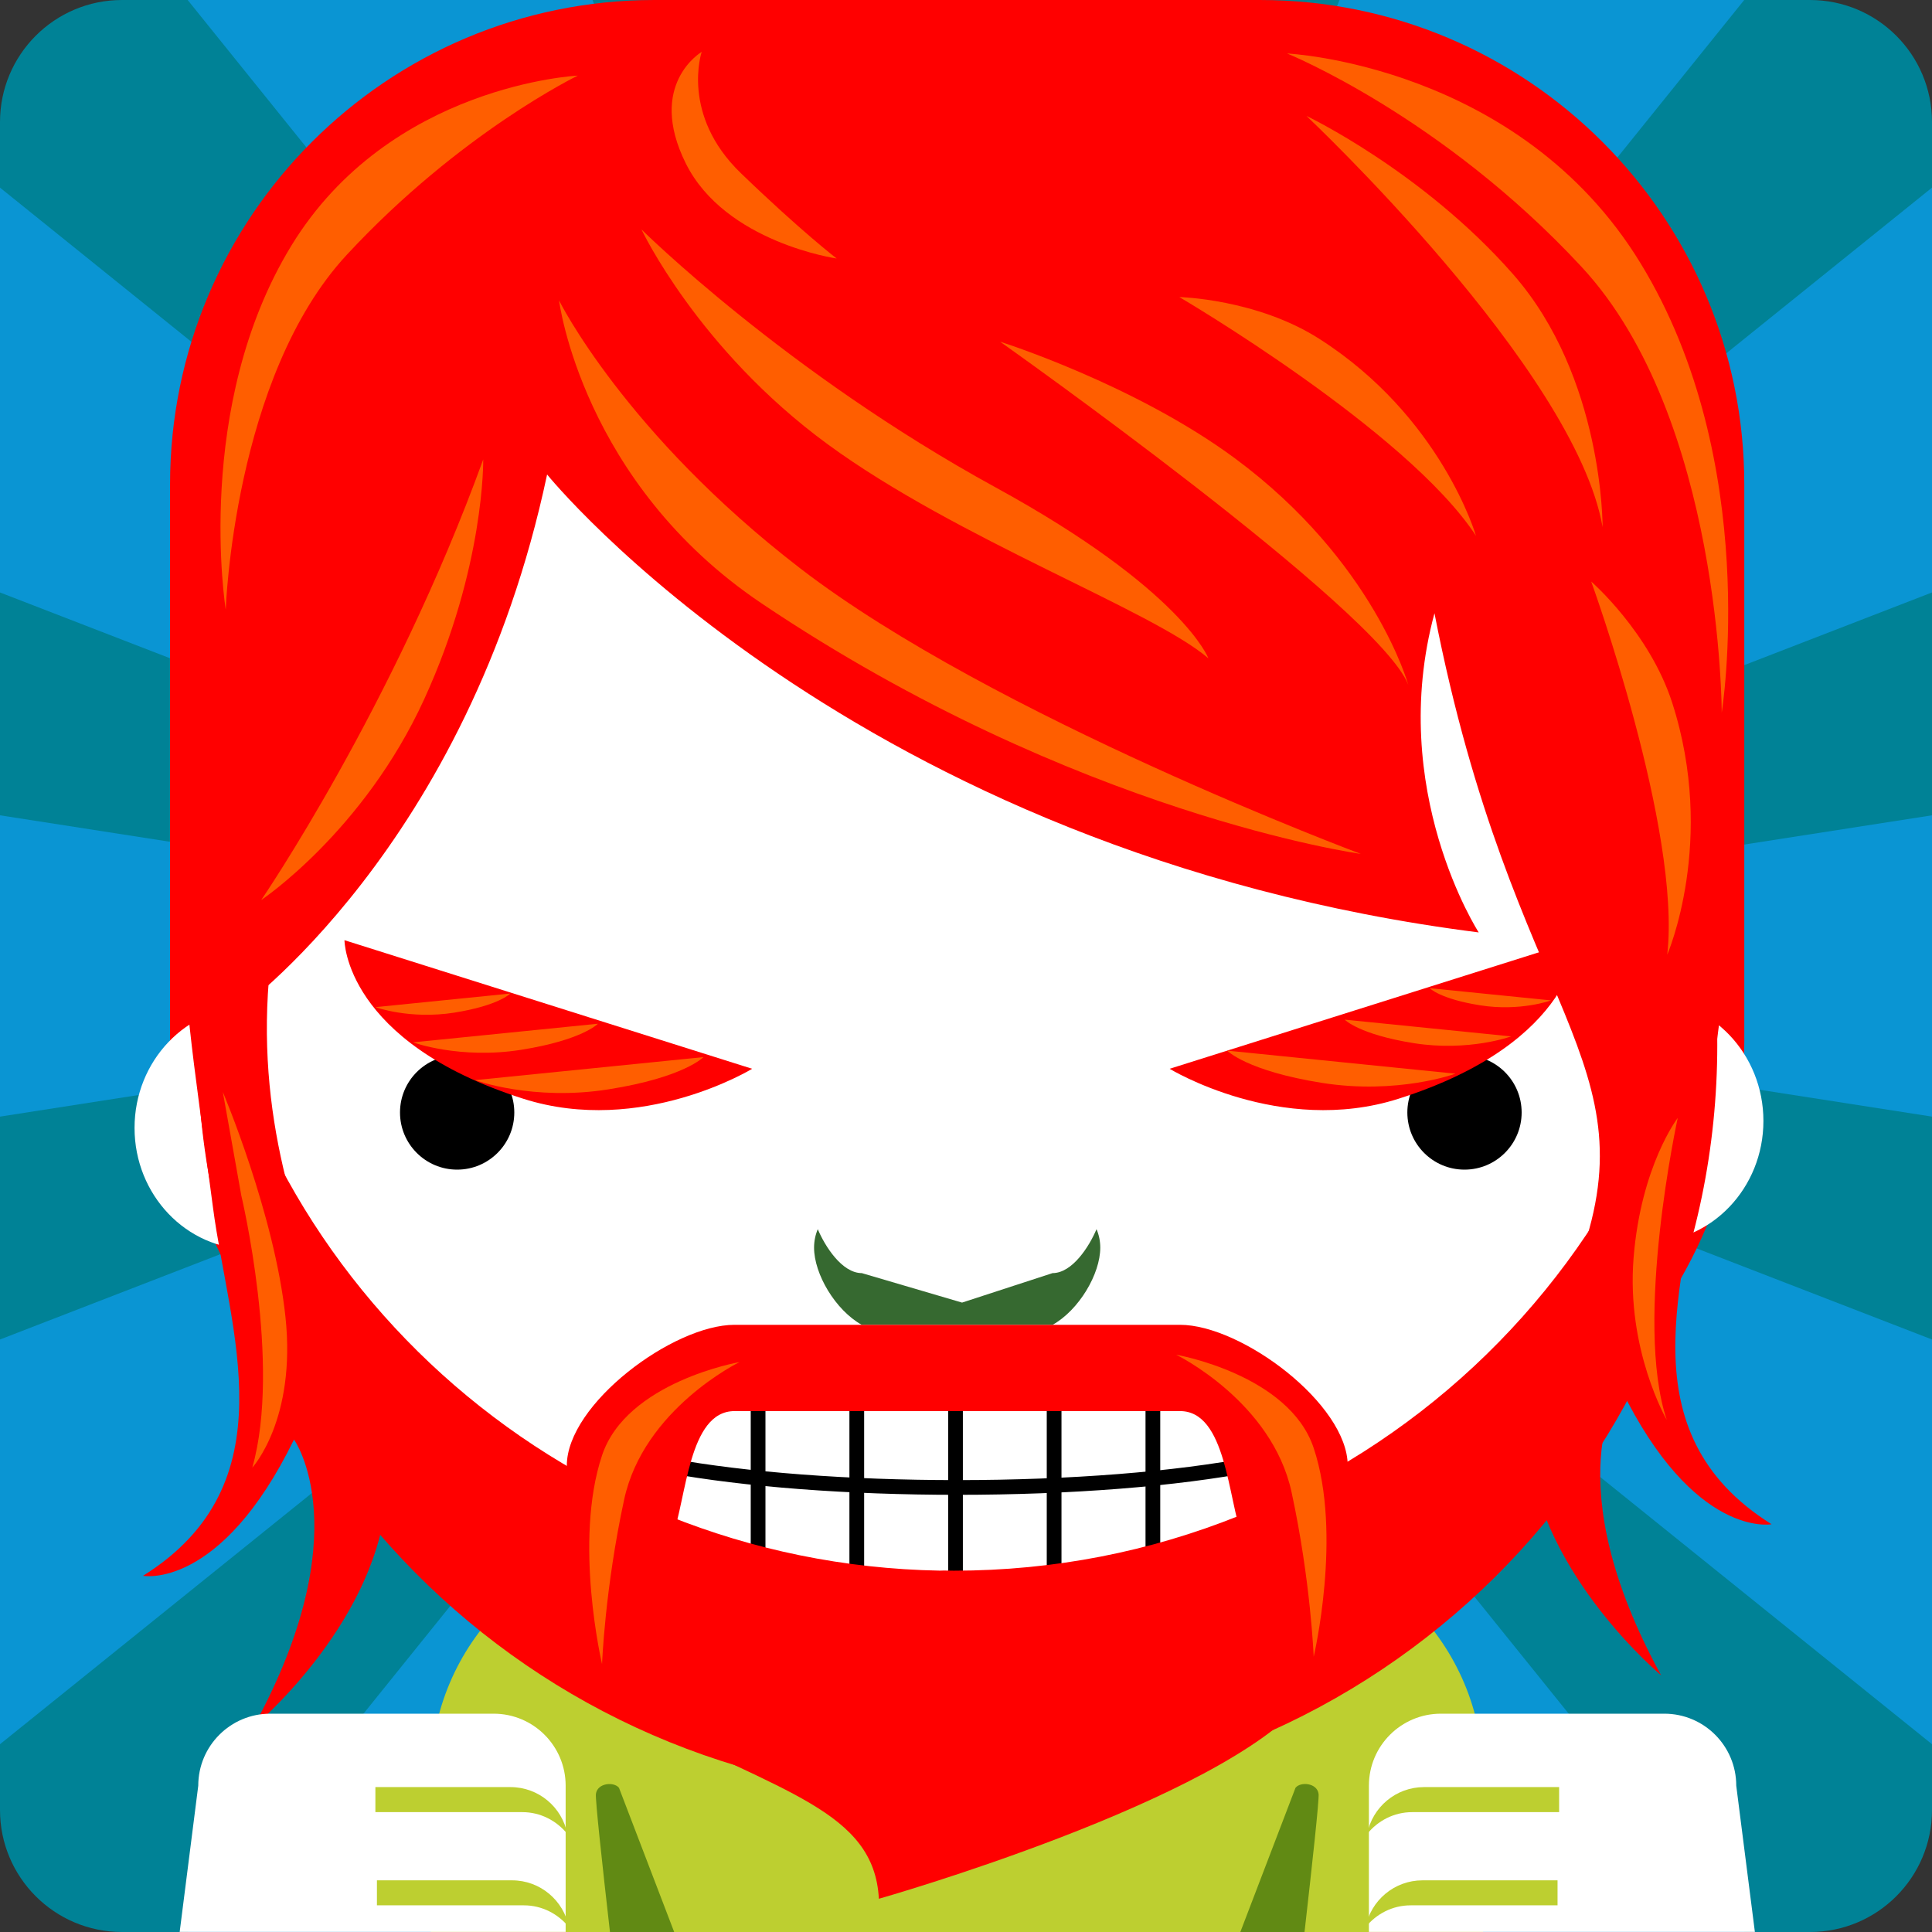
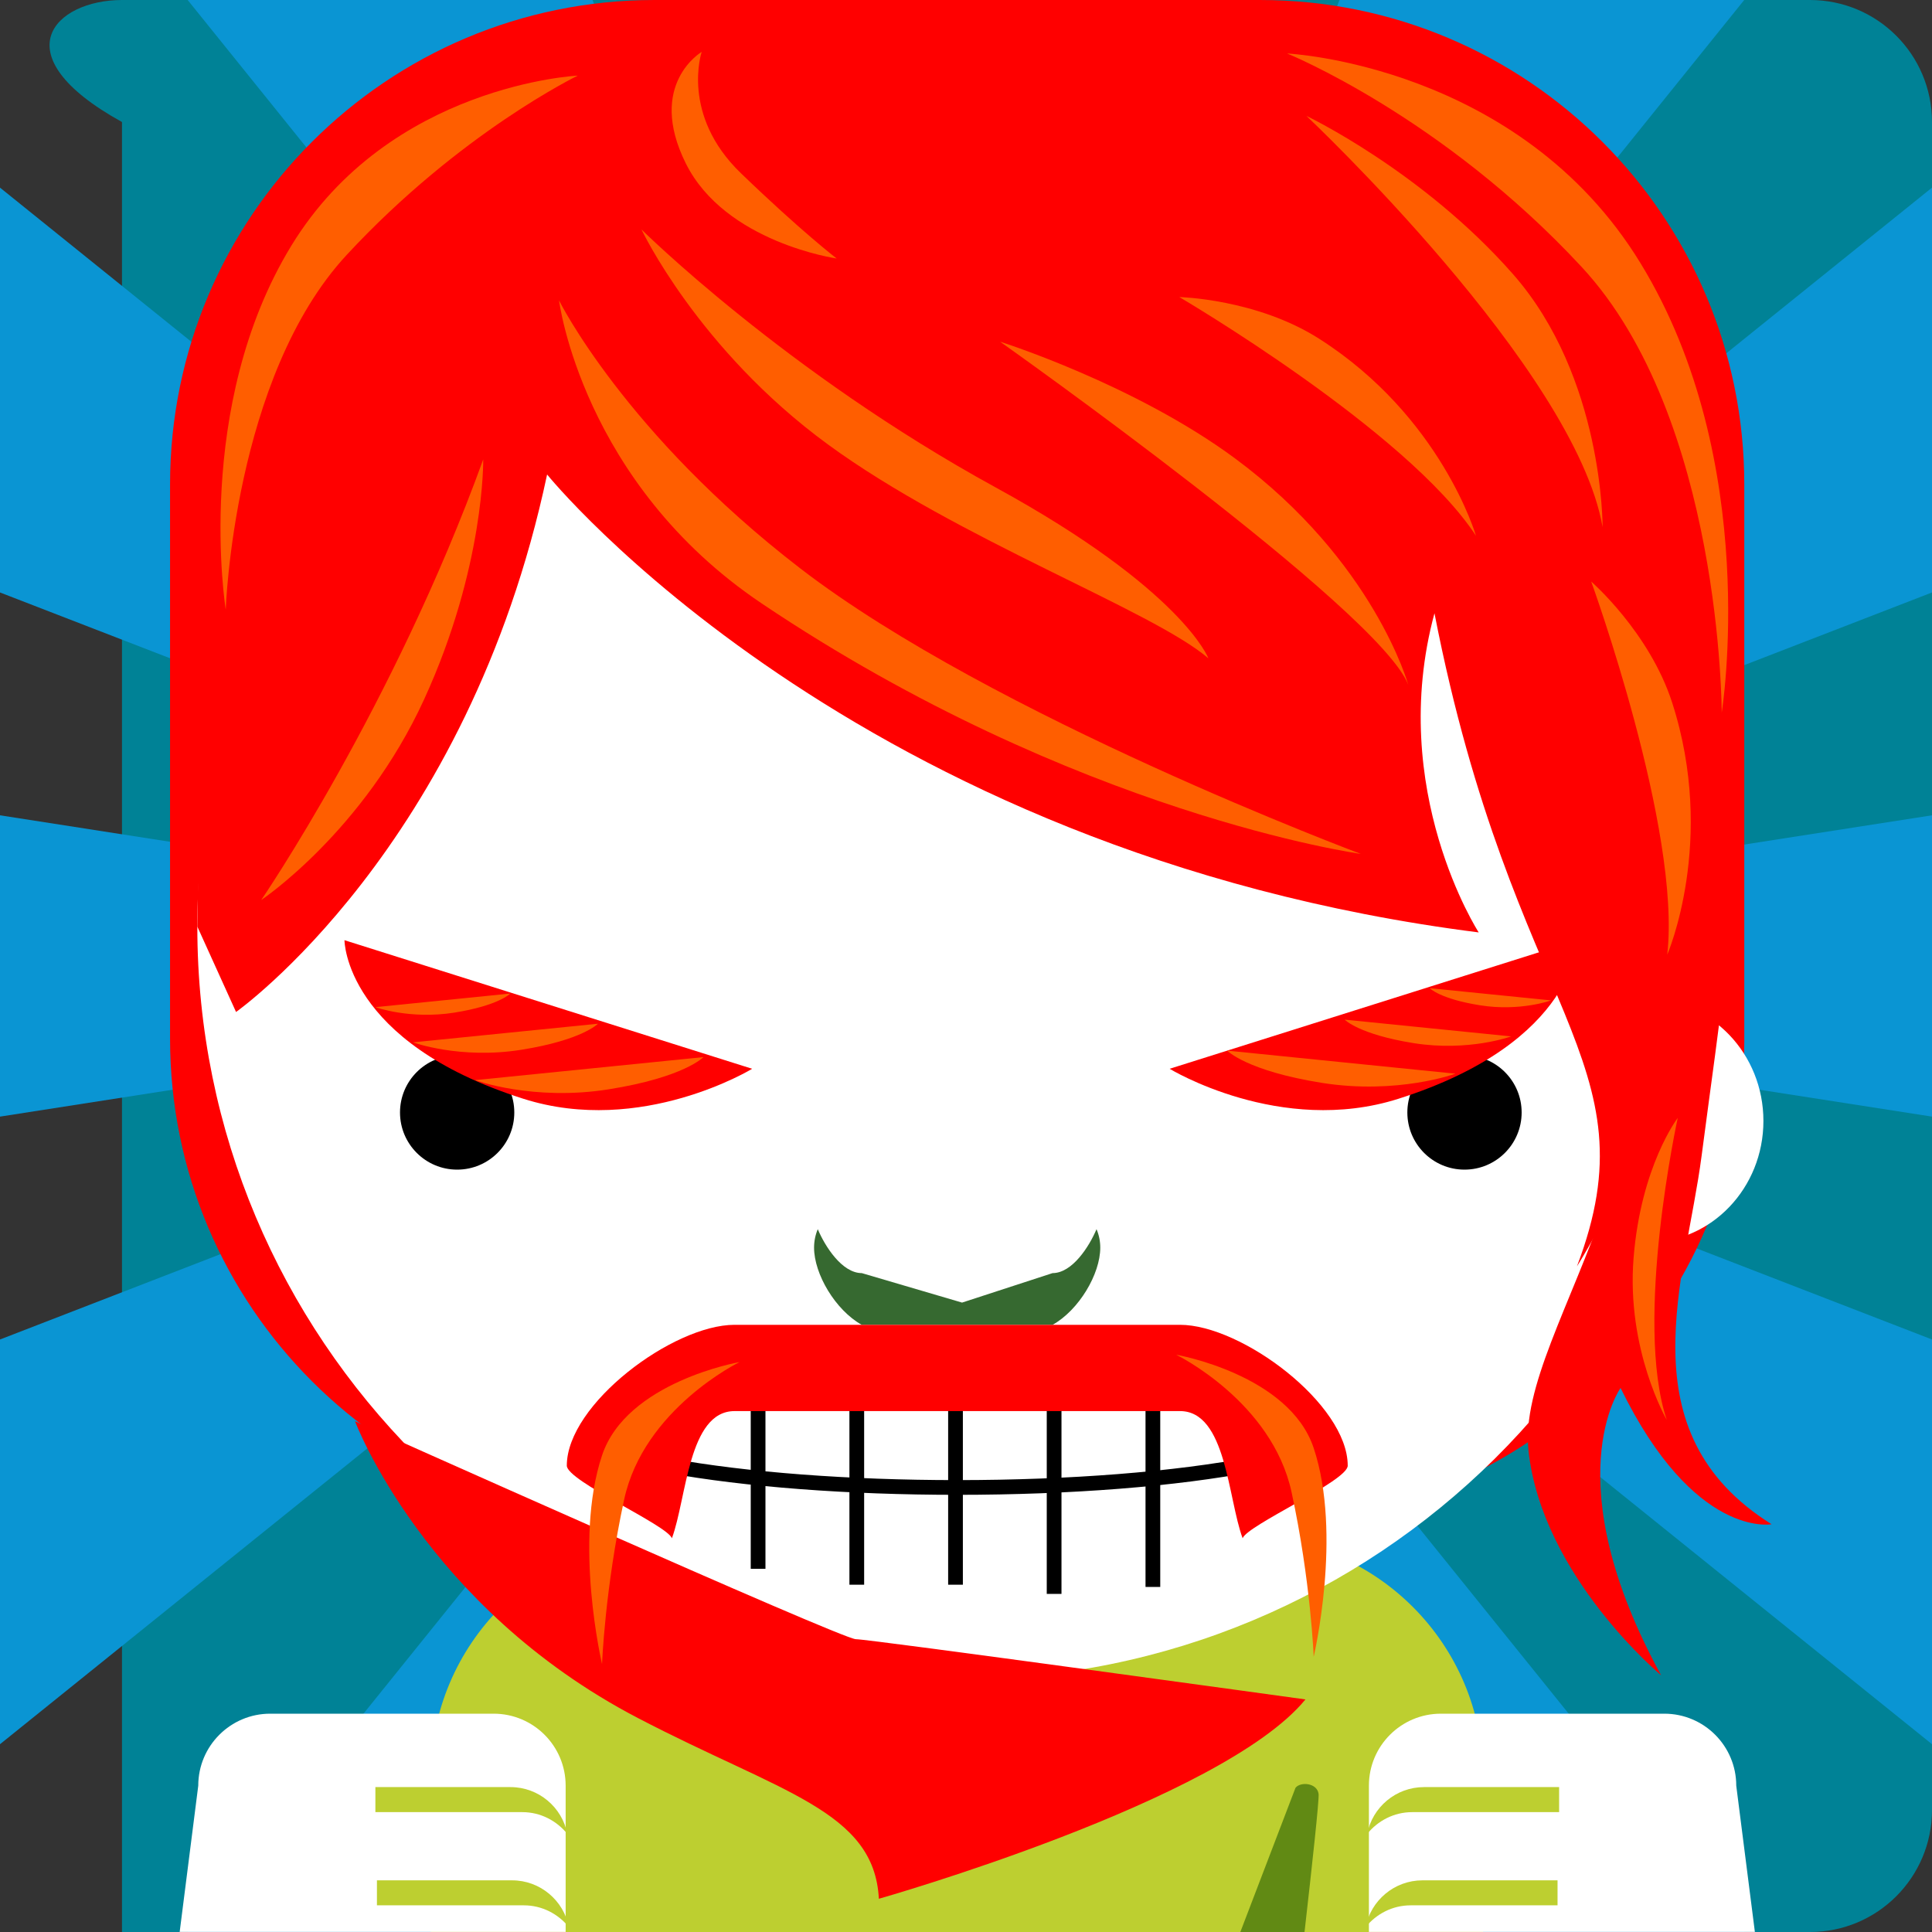
<svg xmlns="http://www.w3.org/2000/svg" viewBox="0 0 50 50" enable-background="new 0 0 50 50">
  <rect x="0" y="0" width="50" height="50" fill="#333333" stroke="none" />
-   <path fill="#008296" d="M50,46.842C50,48.586,48.587,50,46.843,50H3.157C1.414,50,0,48.586,0,46.842V3.158C0,1.414,1.414,0,3.157,0   h43.686C48.587,0,50,1.414,50,3.158V46.842z" />
+   <path fill="#008296" d="M50,46.842C50,48.586,48.587,50,46.843,50H3.157V3.158C0,1.414,1.414,0,3.157,0   h43.686C48.587,0,50,1.414,50,3.158V46.842z" />
  <path fill="#0a95d3" d="M50 21.1 25.06 24.985 50 15.333 50 4.856 25.04 24.959 45.14 0 34.666 0 25.02 24.945 28.898 0 21.1 0 24.985 24.945 15.334 0 4.857 0 24.96 24.96 0 4.856 0 15.333 24.943 24.985 0 21.1 0 28.898 24.945 25.01 0 34.666 0 45.14 24.96 25.04 4.856 50 15.334 50 24.985 25.05 21.1 50 28.898 50 25.02 25.05 34.666 50 45.15 50 25.04 25.04 50 45.14 50 34.666 25.05 25.01 50 28.898z" />
  <path fill="#bdcf30" d="m32.18 39.77h-14.824c-3.427 0-6.205 2.777-6.205 6.204v4.03h27.23v-4.03c0-3.427-2.778-6.204-6.204-6.204" />
  <path fill="#f00" d="M45.143,26.881c0,6.924-5.612,12.537-12.536,12.537H16.938c-6.924,0-12.537-5.613-12.537-12.537V12.536   C4.402,5.613,10.014,0,16.938,0h15.668c6.924,0,12.536,5.613,12.536,12.536V26.881z" />
  <g fill="#fff">
-     <ellipse cx="6.482" cy="29.19" rx="3" ry="3.143" />
    <ellipse cx="42.637" cy="29.01" rx="3" ry="3.143" />
    <path d="m24.772 4.498c-.122 0-.242.007-.363.009-10.692.192-19.302 8.836-19.302 19.479 0 10.642 8.61 19.287 19.302 19.479.122.002.241.001.363.001 10.861 0 19.666-8.726 19.666-19.489s-8.805-19.488-19.666-19.488" />
  </g>
  <circle cx="37.901" cy="28.791" r="1.479" />
  <path d="m32.418 37.703l.072.375c-2.041.393-4.783.608-7.719.608-2.823 0-5.489-.202-7.506-.569l.068-.375c1.996.363 4.637.563 7.438.563 2.913 0 5.628-.214 7.647-.602" />
  <path d="m19.429 35.551h.381v5.05h-.381z" />
  <path d="m27.09 36.2h.381v5.05h-.381z" />
  <path d="m29.646 36.02h.381v5.05h-.381z" />
  <path d="m24.538 35.962h.381v5.05h-.381z" />
  <path d="m21.983 35.962h.381v5.05h-.381z" />
  <path fill="#366930" d="m27.24 32.948l-2.342.763-2.595-.763c-.512 0-.952-.693-1.139-1.137-.062.146-.096.309-.096.478 0 .683.552 1.616 1.234 1.998h4.938c.683-.382 1.235-1.315 1.235-1.998 0-.169-.034-.331-.097-.478-.186.443-.625 1.137-1.138 1.137" />
  <path fill="#f00" d="m30.27 27.66l10.552-3.328c0 0 0 2.631-4.63 4.104-3.058.973-5.922-.776-5.922-.776" />
  <circle cx="11.831" cy="28.791" r="1.479" />
  <g fill="#f00">
    <path d="m19.466 27.66l-10.551-3.328c0 0 0 2.631 4.63 4.104 3.058.973 5.921-.776 5.921-.776" />
-     <path d="m44.3 22.469c-.683 10.15-9.201 18.18-19.615 18.18-.122 0-.242-.007-.363-.001-9.917-.178-18.04-7.629-19.16-17.201-.03.435-.05 3.161-.05 3.603 0 10.643 8.61 19.286 19.302 19.479.122.003.241.001.363.001 10.861 0 19.666-8.726 19.666-19.488 0-.773-.051-3.819-.139-4.568" />
-     <path d="m7.614 21.937c2.574-8.6-2.915-2.802-2.915.505 0 3.307.285 4.768.813 8.808.415 3.179 2 7.149-1.811 9.532 0 0 2 .381 3.908-3.527 0 0 1.716 2.384-1.048 7.436 0 0 3.08-2.565 3.432-5.814.351-3.252-4.953-8.339-2.379-16.94" />
    <path d="m41.935 20.603c-2.573-8.6 2.915-2.802 2.915.505 0 3.307-.285 4.768-.813 8.808-.414 3.179-2 7.148 1.811 9.531 0 0-2 .382-3.908-3.526 0 0-1.716 2.383 1.049 7.435 0 0-3.08-2.564-3.432-5.814-.351-3.25 4.952-8.339 2.378-16.939" />
    <path d="m19.01 36.519h11.529c1.195 0 1.237 2.254 1.62 3.291.126-.343 2.72-1.483 2.72-1.879 0-1.593-2.749-3.645-4.34-3.645h-11.529c-1.592 0-4.341 2.052-4.341 3.645 0 .396 2.594 1.536 2.72 1.879.383-1.037.425-3.291 1.621-3.291" />
    <path d="m9.188 36.782c0 0 1.799 4.799 7.318 7.679 3.71 1.936 6.119 2.399 6.239 4.679 0 0 8.878-2.52 11.04-5.159 0 0-11.277-1.559-11.637-1.559s-12.957-5.64-12.957-5.64" />
    <path d="m6.109 26.19c0 0 6-4.238 8.05-13.91 0 0 7.904 9.794 24.11 11.851 0 0-2.383-3.685-1.145-8.26 2.034 10.421 5.72 11.564 3.687 16.902 0 0 6.863-10.676 2.288-20.843-4.576-10.167-23.385-10.167-23.385-10.167s-7.879 3.558-8.896 4.067c-1.017.508-4.575 4.067-4.829 4.829-.254.763-.763 3.305-.763 4.321s-.119 9-.119 9l1 2.206" />
  </g>
  <g fill="#ff5e00">
    <path d="m12.506 11.889c0 0 .043 2.779-1.529 6.209-1.571 3.429-4.217 5.195-4.217 5.195s3.423-5 5.746-11.404" />
    <path d="m18.205 27.358l-5.91.596c0 0 1.501.549 3.455.238 1.955-.31 2.455-.834 2.455-.834" />
    <path d="m15.475 26.494l-4.787.482c0 0 1.216.444 2.798.193 1.584-.251 1.989-.675 1.989-.675" />
    <path d="m13.206 25.713l-3.49.352c0 0 .886.324 2.041.142 1.153-.184 1.449-.494 1.449-.494" />
    <path d="m31.759 27.19l5.909.597c0 0-1.501.548-3.455.238-1.954-.311-2.454-.835-2.454-.835" />
    <path d="m34.8 26.388l4.308.434c0 0-1.095.4-2.519.175-1.425-.227-1.789-.609-1.789-.609" />
    <path d="m37 25.574l3.142.316c0 0-.798.292-1.837.127-1.038-.164-1.305-.443-1.305-.443" />
    <path d="m33.31 1.384c0 0 6.01.286 9.15 5.433 3.146 5.147 2.098 11.628 2.098 11.628s0-7.625-3.622-11.533-7.626-5.528-7.626-5.528" />
    <path d="m14.953 1.957c0 0-4.864.231-7.413 4.401-2.547 4.169-1.698 9.419-1.698 9.419s.199-6.02 3.132-9.182c2.935-3.166 5.979-4.638 5.979-4.638" />
-     <path d="m6.243 30.932c0 0 1.048 4.385.286 7.05 0 0 1.144-1.239.858-3.908-.286-2.669-1.62-5.813-1.62-5.813l.476 2.667" />
    <path d="m43.42 28.931c0 0-1.144 5.242-.285 7.815 0 0-1.049-1.811-.858-4.193s1.143-3.622 1.143-3.622" />
    <path d="m19.14 35.25c0 0-2.479 1.207-2.987 3.558-.498 2.302-.572 4.258-.572 4.258s-.746-3.164 0-5.401c.636-1.907 3.559-2.415 3.559-2.415" />
    <path d="m30.439 35.06c0 0 2.479 1.207 2.987 3.559.497 2.301.572 4.258.572 4.258s.746-3.165 0-5.402c-.635-1.907-3.559-2.415-3.559-2.415" />
    <path d="m14.468 7.775c0 0 .593 4.717 5.246 7.843 8.133 5.465 15.504 6.481 15.504 6.481s-9.531-3.559-14.506-7.388c-4.539-3.493-6.244-6.936-6.244-6.936" />
    <path d="m33.811 3c0 0 6.953 6.543 7.664 10.642 0 0 .026-3.876-2.315-6.543s-5.349-4.099-5.349-4.099" />
    <path d="m41.18 15.05c0 0 2.335 6.424 1.968 9.657 0 0 1.28-2.946.128-6.521-.588-1.825-2.096-3.136-2.096-3.136" />
    <path d="m30.521 7.688c0 0 5.896 3.456 7.677 6.178 0 0-.894-3.085-4.063-5.102-1.617-1.029-3.614-1.076-3.614-1.076" />
    <path d="m16.601 5.938c0 0 1.462 3.103 4.823 5.562 3.36 2.459 8.394 4.291 9.849 5.537 0 0-.669-1.774-5.505-4.422-5.439-2.978-9.167-6.677-9.167-6.677" />
    <path d="m25.885 8.845c0 0 9.823 6.943 10.561 8.879 0 0-.881-3.193-4.483-5.86-2.601-1.923-6.078-3.02-6.078-3.02" />
    <path d="m18.16 1.343c0 0-.553 1.628 1.013 3.138 1.566 1.51 2.48 2.209 2.48 2.209s-2.885-.412-3.905-2.462c-1.018-2.05.412-2.885.412-2.885" />
  </g>
  <g fill="#618a14">
-     <path d="m16.02 46.27c-.125-.164-.559-.132-.598.157-.019.141.168 1.853.364 3.574h1.662l-1.428-3.731" />
    <path d="m33.761 50c.196-1.722.383-3.434.364-3.574-.039-.289-.473-.321-.598-.157l-1.427 3.731h1.661" />
  </g>
  <path fill="#fff" d="m12.775 44.35h-5.782c-1.028 0-1.862.834-1.862 1.863l-.481 3.785h9.989v-3.785c0-1.029-.834-1.863-1.864-1.863" />
  <g fill="#bdcf30">
    <path d="m13.518 46.898c.473 0 .889.224 1.165.564-.135-.69-.742-1.212-1.472-1.212h-3.496v.647h3.803z" />
    <path d="m13.558 49.31c.473 0 .889.224 1.165.564-.135-.689-.741-1.211-1.471-1.211h-3.497v.646h3.803" />
  </g>
  <path fill="#fff" d="m37.29 44.35h5.782c1.028 0 1.862.834 1.862 1.863l.482 3.785h-9.989v-3.785c0-1.029.834-1.863 1.863-1.863" />
  <g fill="#bdcf30">
    <path d="m36.547 46.898c-.473 0-.89.224-1.165.564.135-.69.742-1.212 1.472-1.212h3.496v.647h-3.803z" />
    <path d="m36.507 49.31c-.473 0-.89.224-1.165.564.135-.689.742-1.211 1.472-1.211h3.495v.646h-3.802" />
  </g>
</svg>